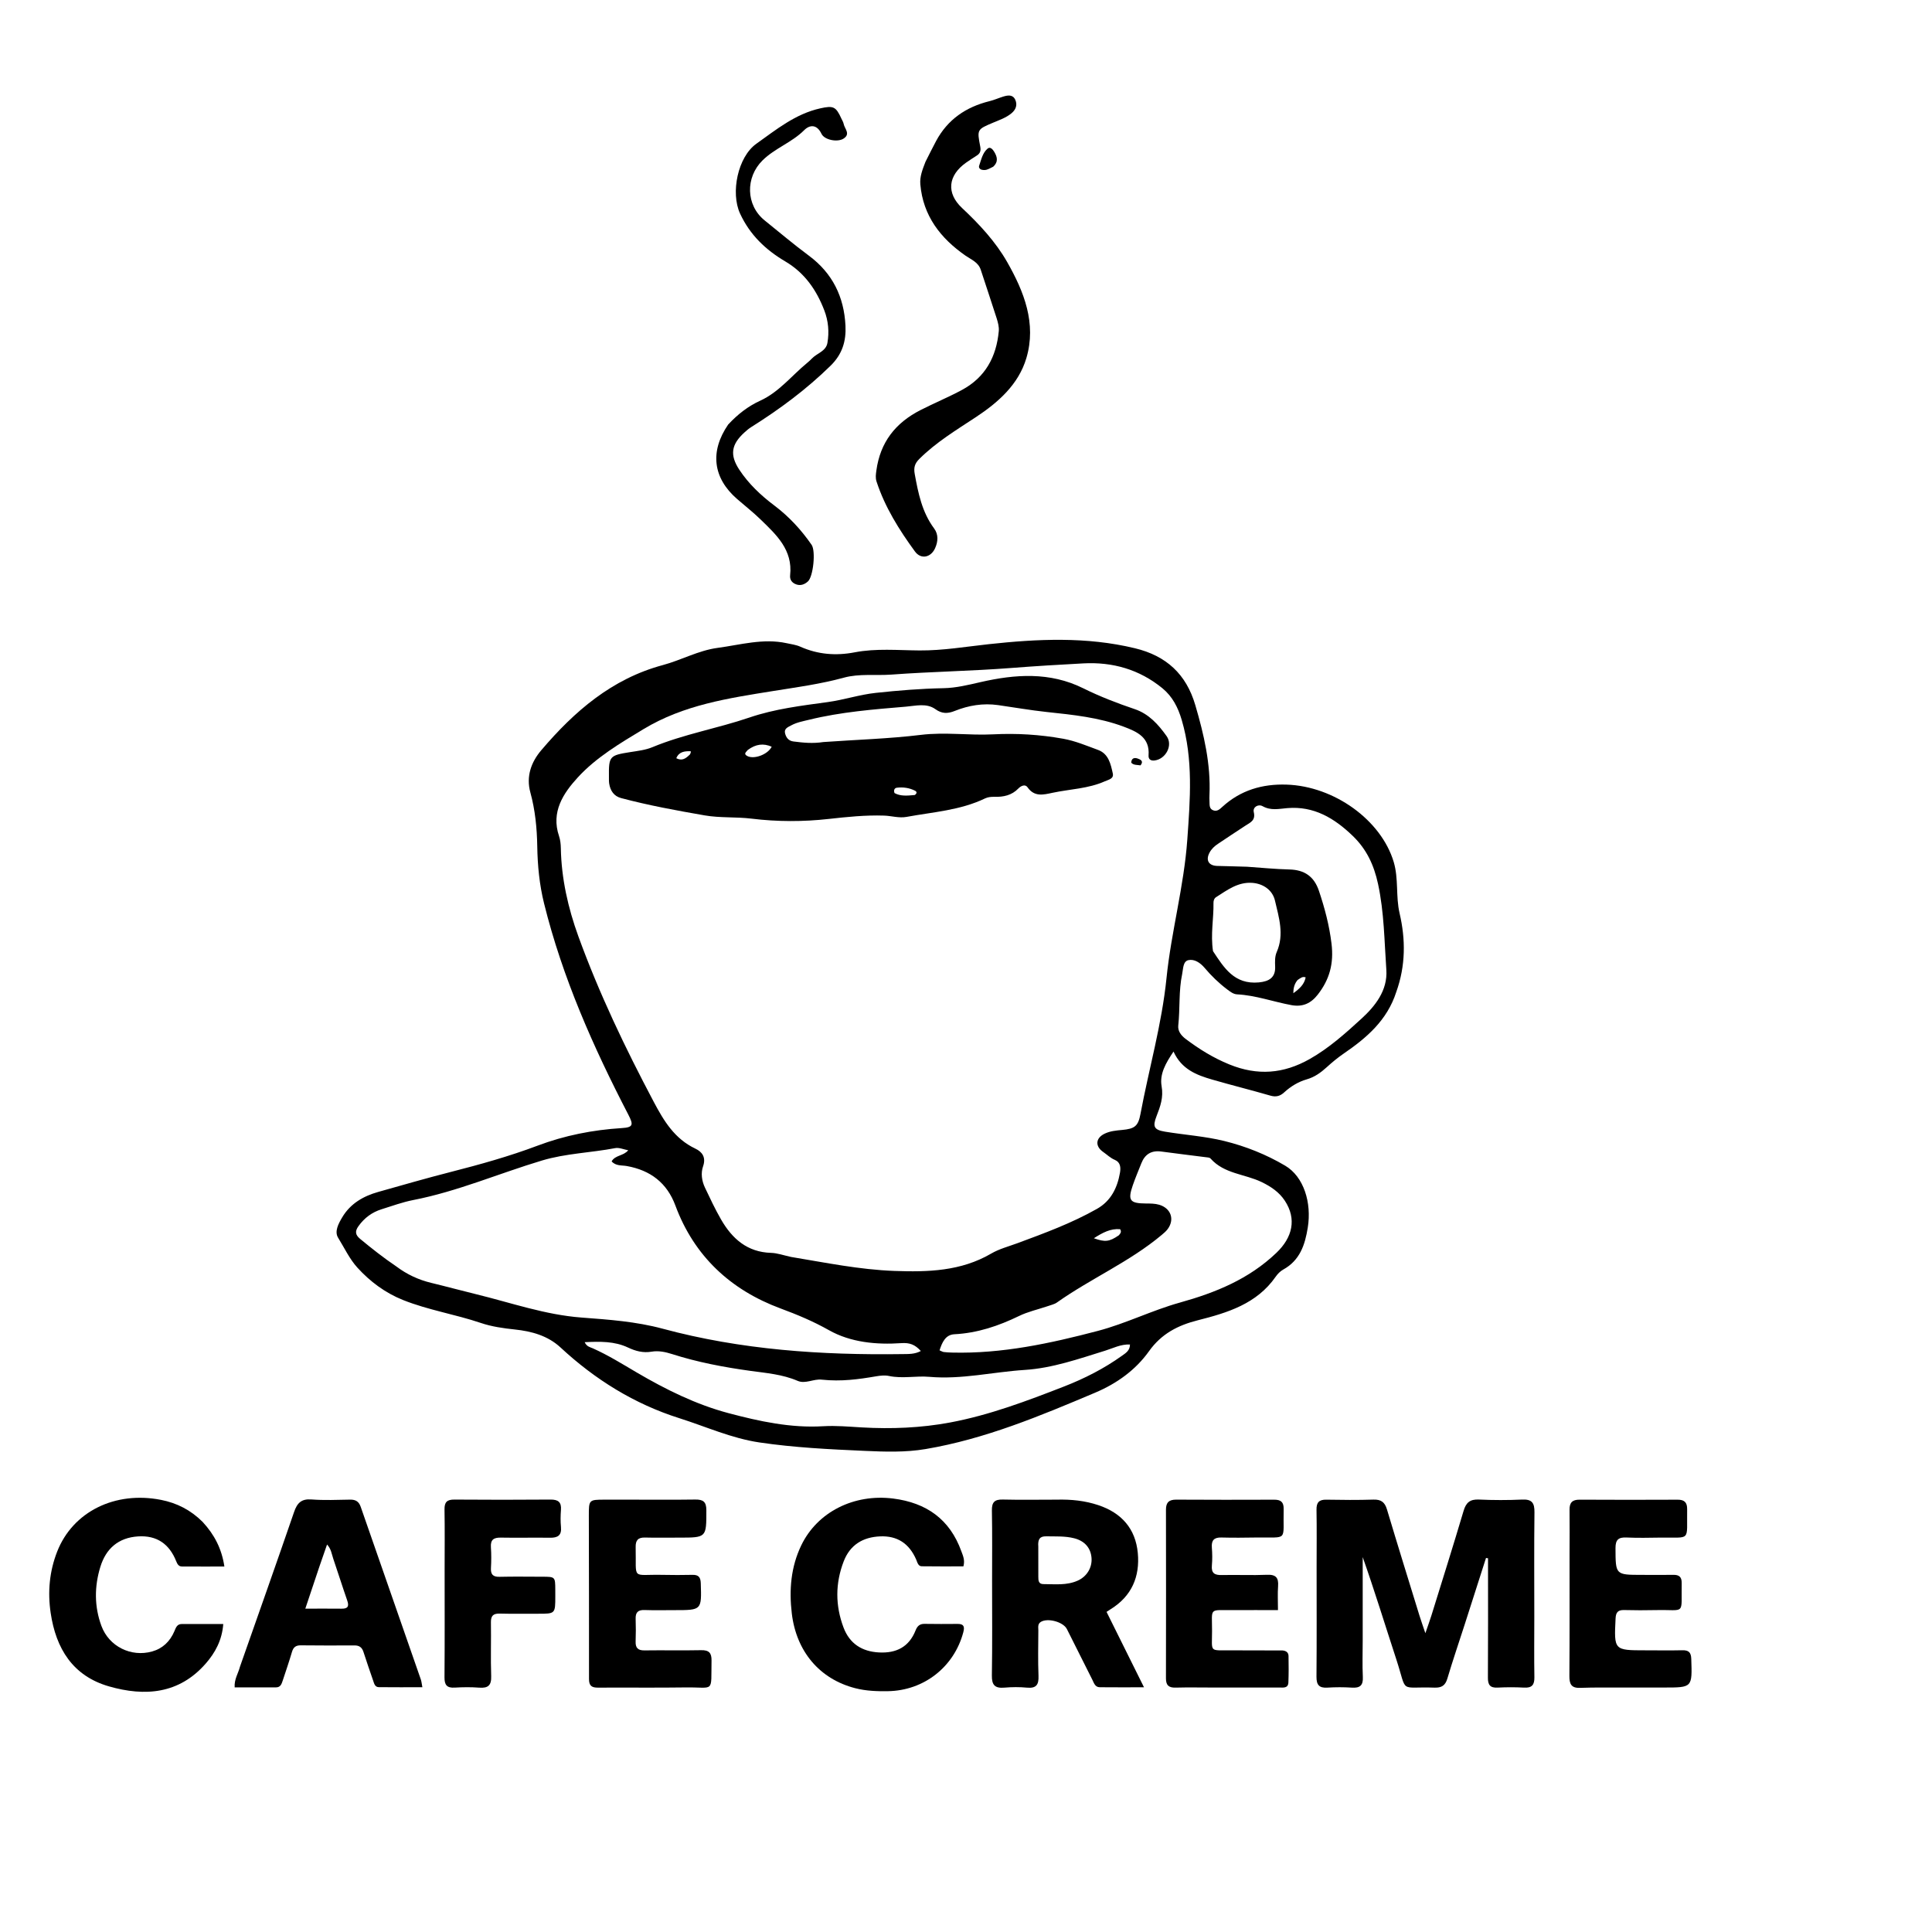
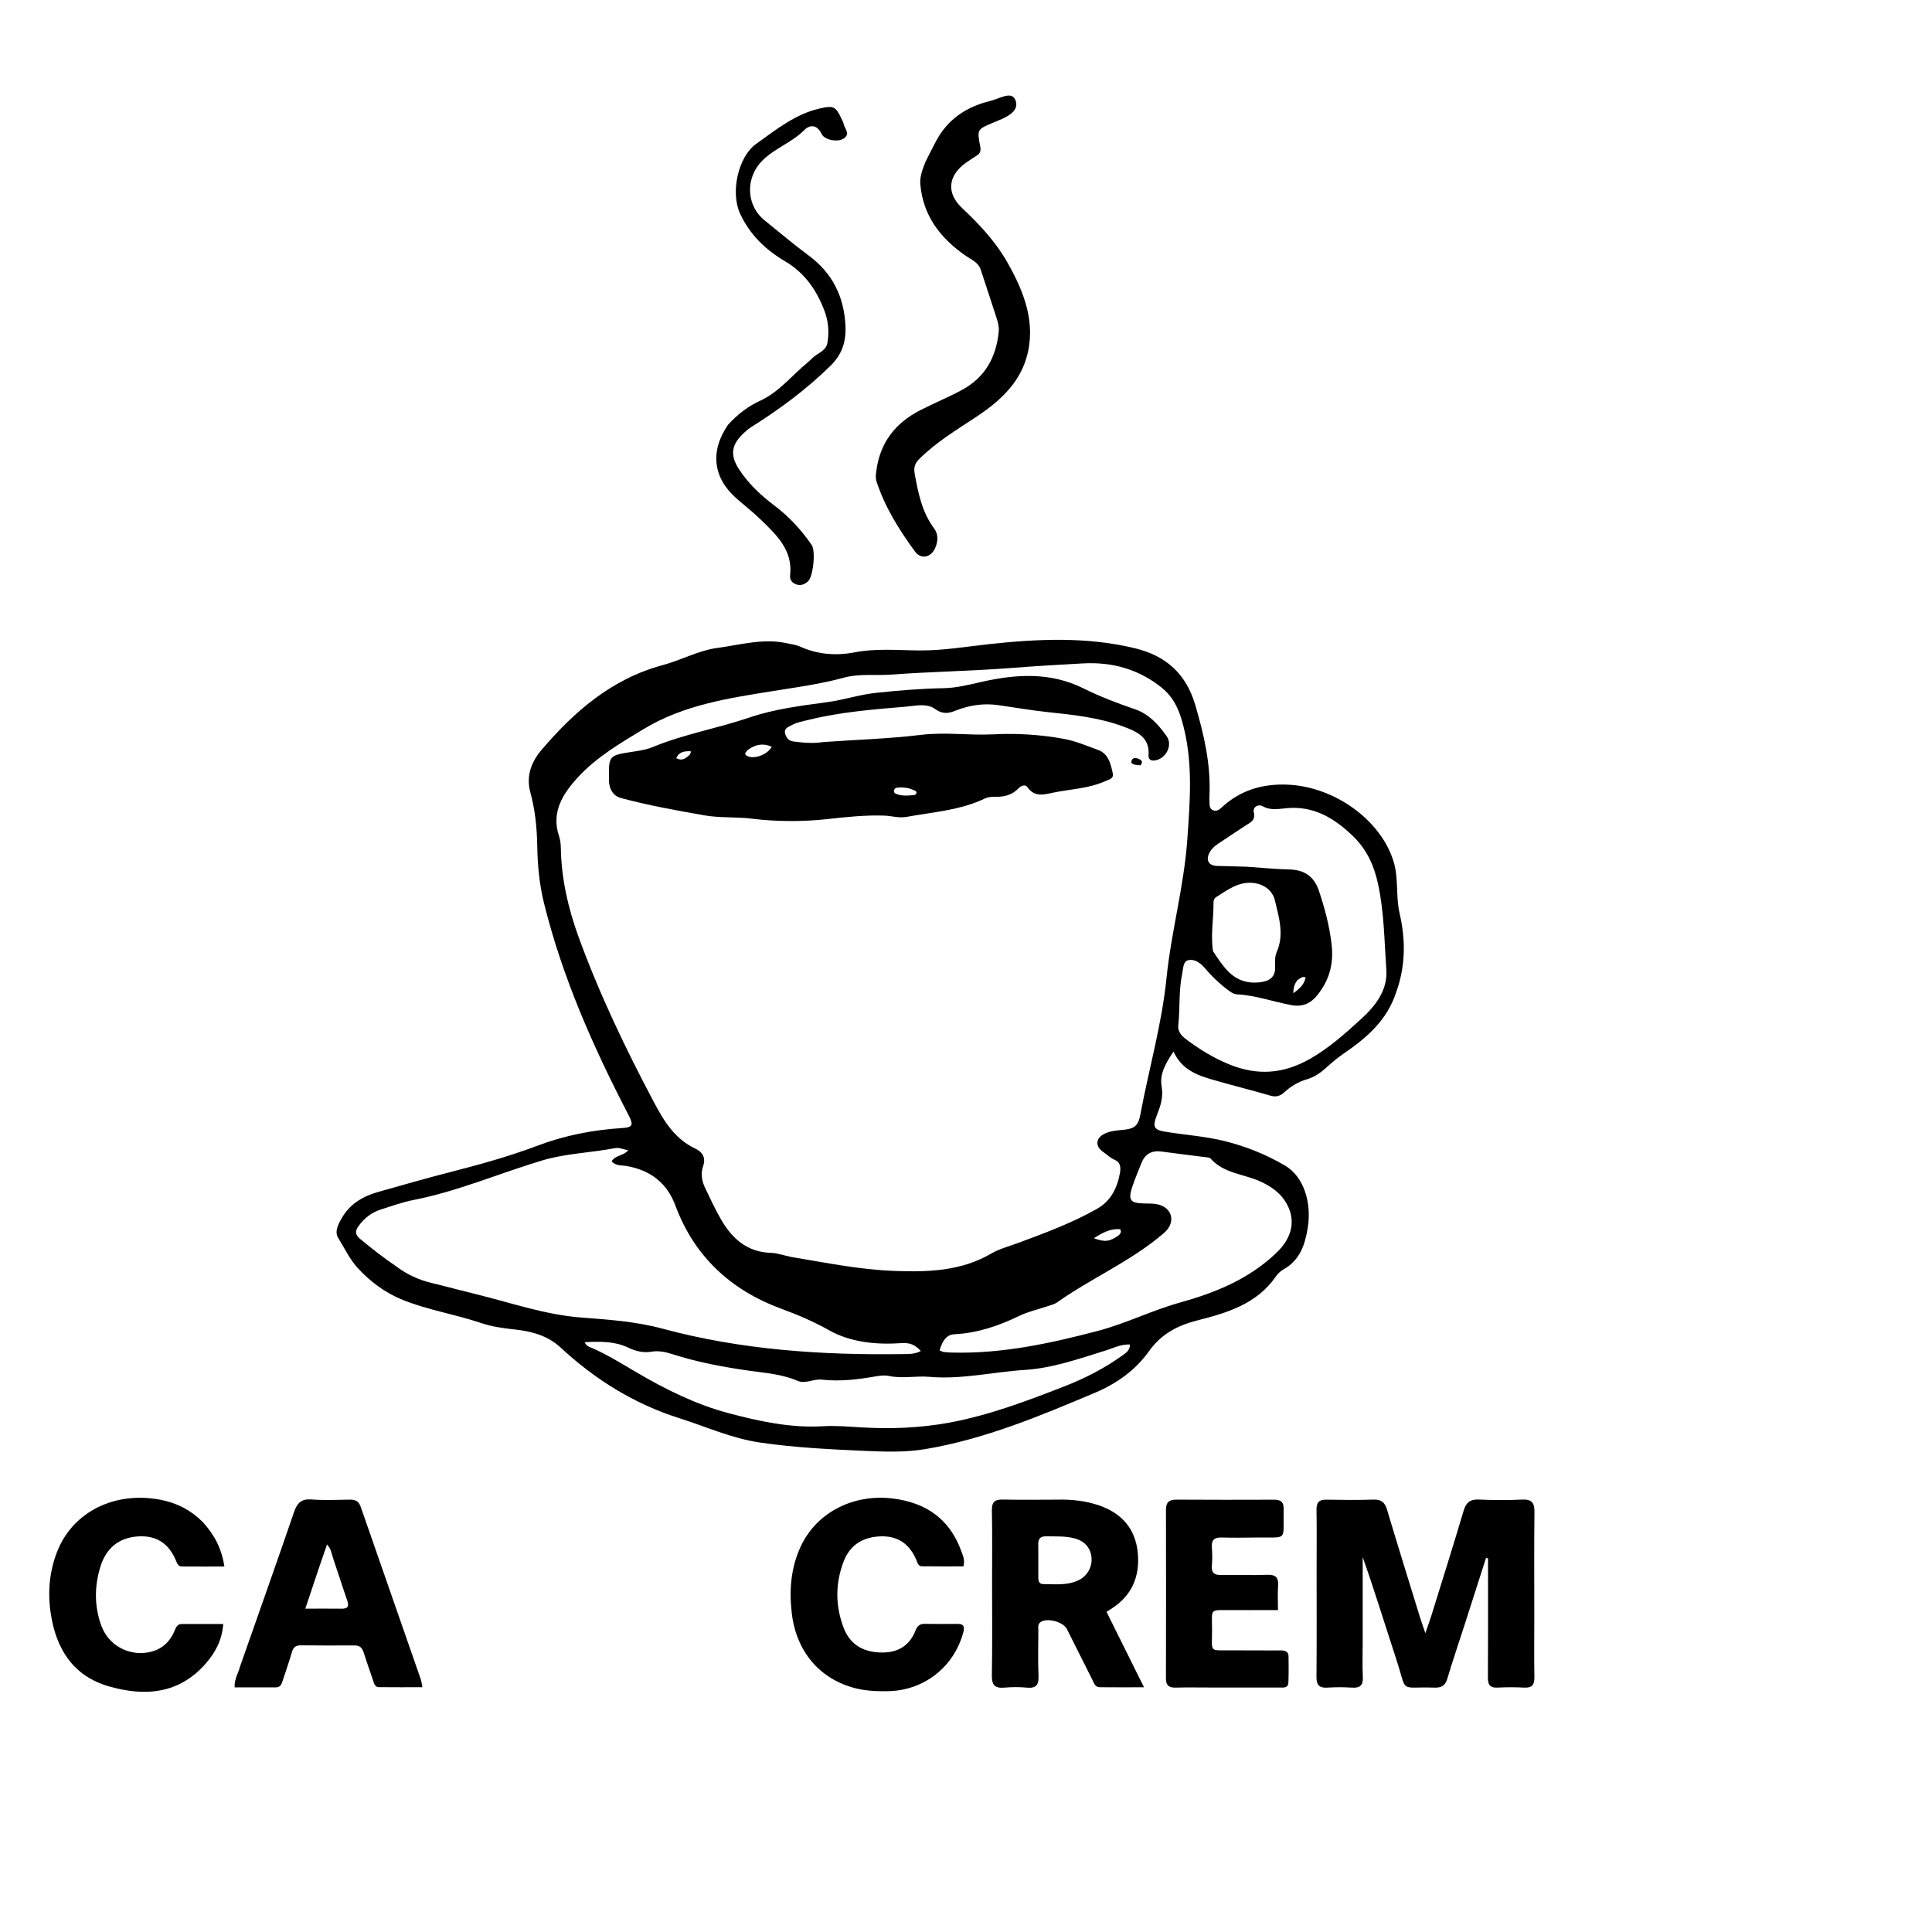
<svg xmlns="http://www.w3.org/2000/svg" version="1.1" id="Layer_1" x="0px" y="0px" width="100%" viewBox="0 0 1024 1024" xml:space="preserve">
  <path fill="#000000" opacity="1" stroke="none" d=" M740.041,525.793 C735.198,540.857 724.251,550.15 712.109,558.47 C708.961,560.627 705.997,563.097 703.171,565.668 C700.048,568.508 696.783,570.87 692.632,572.067 C688.101,573.372 684.097,575.812 680.615,579.01 C678.47,580.981 676.287,581.564 673.331,580.707 C663.1,577.741 652.753,575.174 642.521,572.212 C634.254,569.818 626.278,566.794 621.991,557.355 C617.895,563.398 614.532,569.252 615.679,575.721 C616.735,581.675 614.977,586.48 612.989,591.578 C610.826,597.125 611.614,598.837 617.42,599.799 C627.912,601.537 638.639,602.225 648.921,604.759 C660.195,607.537 671.152,611.902 681.186,617.842 C691.032,623.669 695.27,637.406 693.155,650.602 C691.664,659.908 688.945,668.026 680.12,672.905 C678.568,673.763 677.173,675.195 676.147,676.669 C666.11,691.086 650.656,695.776 634.837,699.778 C624.409,702.417 615.636,706.844 609,716.163 C601.896,726.138 591.938,733.296 580.431,738.158 C551.268,750.479 522.122,762.704 490.603,768.031 C479.784,769.86 468.974,769.465 458.228,768.988 C439.629,768.163 421.015,767.263 402.527,764.528 C387.678,762.331 374.146,756.128 360.056,751.672 C336.208,744.13 315.416,731.196 297.085,714.185 C290.349,707.934 281.77,705.594 272.91,704.661 C266.747,704.012 260.643,703.153 254.814,701.182 C241.258,696.597 227.026,694.383 213.672,689.057 C204.131,685.252 196.101,679.218 189.41,671.857 C185.293,667.327 182.508,661.376 179.209,656.036 C177.157,652.715 179.395,648.559 181.373,645.224 C185.712,637.907 192.565,633.981 200.49,631.743 C213.304,628.125 226.104,624.439 239.001,621.139 C254.498,617.174 269.911,612.885 284.861,607.247 C299.352,601.782 314.214,598.872 329.594,597.905 C335.598,597.528 335.843,596.226 333.027,590.794 C314.438,554.94 298.104,518.158 288.355,478.792 C285.912,468.931 284.929,458.806 284.759,448.608 C284.598,438.949 283.672,429.379 281.094,419.988 C278.776,411.544 281.518,403.944 286.882,397.638 C304.403,377.04 324.296,359.766 351.309,352.509 C361.086,349.882 370.182,344.753 380.313,343.395 C392.442,341.769 404.494,338.204 416.929,340.904 C419.362,341.433 421.919,341.75 424.158,342.749 C433.47,346.904 443.051,347.658 452.975,345.75 C464.374,343.559 475.915,344.67 487.372,344.751 C499.775,344.839 511.874,342.751 524.104,341.425 C549.982,338.617 575.841,337.382 601.555,343.59 C618.168,347.601 628.721,357.3 633.539,373.734 C638.104,389.302 641.775,404.939 641.041,421.312 C640.989,422.475 640.998,423.647 641.06,424.81 C641.154,426.604 640.839,428.666 643.049,429.49 C645.119,430.262 646.515,428.882 647.878,427.636 C657.523,418.823 669.021,415.444 681.885,415.861 C707.184,416.682 732.07,434.686 738.697,456.866 C741.355,465.766 739.714,475.062 741.812,484.068 C745.033,497.895 745.059,511.808 740.041,525.793 M419.276,666.207 C437.473,669.21 455.574,672.951 474.082,673.621 C491.825,674.263 509.324,673.791 525.359,664.417 C529.616,661.928 534.59,660.645 539.273,658.913 C553.644,653.596 568.031,648.304 581.414,640.723 C588.802,636.537 592.198,629.64 593.607,621.592 C594.092,618.824 593.869,616.004 590.886,614.761 C588.491,613.762 586.767,611.987 584.728,610.58 C580.326,607.542 580.643,603.174 585.525,600.849 C588.421,599.469 591.61,599.183 594.76,598.897 C601.425,598.291 603.27,596.874 604.478,590.408 C608.964,566.404 615.787,542.91 618.271,518.439 C620.768,493.826 627.542,469.788 629.298,444.987 C630.804,423.701 632.519,402.503 626.33,381.561 C624.374,374.943 621.414,369.139 616.104,364.792 C603.941,354.835 589.763,350.783 574.24,351.605 C561.447,352.283 548.658,353.055 535.876,354.049 C514.808,355.687 493.637,355.973 472.562,357.542 C464.107,358.172 455.498,356.917 447.198,359.192 C434.965,362.545 422.413,364.225 409.949,366.228 C386.101,370.06 362.419,373.548 341.047,386.462 C328.559,394.007 315.98,401.417 306.205,412.094 C298.577,420.426 291.957,430.31 296.288,443.105 C296.969,445.118 297.212,447.355 297.251,449.495 C297.548,465.649 301.091,481.27 306.54,496.27 C317.529,526.523 331.413,555.513 346.479,583.964 C351.892,594.186 357.588,603.606 368.566,608.806 C372.125,610.492 374.329,613.367 372.635,618.206 C371.383,621.784 371.941,625.875 373.631,629.438 C376.34,635.152 379.031,640.9 382.188,646.37 C388.057,656.541 396.059,663.672 408.666,664.043 C411.945,664.14 415.193,665.312 419.276,666.207 M210.162,671.312 C215.697,675.473 221.822,678.328 228.569,679.954 C236.5,681.866 244.374,684.013 252.3,685.947 C270.843,690.473 288.926,696.879 308.211,698.328 C322.63,699.411 337.134,700.44 351.199,704.232 C392.884,715.47 435.449,718.313 478.382,717.697 C481.555,717.652 484.816,717.808 488.066,716.06 C484.957,712.648 482.167,711.582 477.682,711.891 C464.447,712.8 450.83,711.494 439.374,705.032 C430.976,700.294 422.623,696.812 413.631,693.479 C387.361,683.742 367.962,665.885 357.981,638.986 C353.502,626.911 344.732,620.27 332.216,618.022 C329.557,617.545 326.453,618.093 324.176,615.561 C326.033,612.179 330.435,612.757 332.969,609.662 C330.498,609.216 328.145,608.129 326.076,608.525 C313.173,610.997 299.864,611.314 287.246,615.1 C264.467,621.935 242.526,631.472 219.029,636.046 C213.338,637.154 207.822,639.194 202.262,640.924 C197.174,642.507 193.118,645.517 189.989,649.897 C188.058,652.601 188.286,654.498 190.901,656.657 C196.946,661.647 203.067,666.519 210.162,671.312 M660.983,459.388 C668.455,459.895 675.919,460.66 683.398,460.84 C691.409,461.033 696.51,464.535 699.074,472.195 C702.138,481.349 704.569,490.466 705.738,500.21 C706.998,510.707 704.704,519.146 698.45,527.16 C694.804,531.832 690.445,533.828 684.524,532.743 C674.884,530.978 665.583,527.532 655.682,527.029 C653.679,526.928 652.013,525.599 650.391,524.373 C645.979,521.039 642.032,517.221 638.481,513.008 C636.187,510.285 633.063,508.212 629.903,508.89 C626.937,509.526 627.144,513.566 626.585,516.188 C624.666,525.181 625.498,534.43 624.504,543.534 C624.184,546.461 626,548.831 628.434,550.664 C635.617,556.072 643.034,560.684 651.555,564.16 C666.581,570.289 680.345,569.106 694.109,561.342 C704.346,555.567 713.103,547.7 721.606,539.916 C728.781,533.346 735.56,524.985 734.788,514.008 C733.72,498.818 733.649,483.586 730.387,468.495 C728.209,458.419 724.313,450.109 716.972,443.032 C707.233,433.645 696.376,427.121 682.291,428.317 C677.83,428.696 673.599,429.745 669.22,427.305 C666.909,426.017 663.899,427.767 664.528,430.436 C665.571,434.861 662.748,435.9 660.121,437.6 C655.226,440.766 650.397,444.033 645.539,447.256 C643.706,448.472 642.123,449.948 641.082,451.897 C638.951,455.888 640.564,458.798 645.072,458.959 C650.065,459.137 655.062,459.152 660.983,459.388 M554.79,692.461 C549.898,694.101 544.765,695.247 540.161,697.482 C529.254,702.776 518.081,706.552 505.833,707.183 C501.124,707.425 499.326,711.487 497.984,715.713 C499.028,716.141 499.609,716.529 500.228,716.603 C501.713,716.781 503.214,716.857 504.71,716.895 C531.105,717.556 556.593,712.054 581.893,705.401 C596.725,701.501 610.582,694.516 625.236,690.432 C644.362,685.101 661.889,677.981 676.505,664.038 C685.038,655.898 687.367,646.128 680.993,636.415 C677.994,631.846 673.646,628.924 668.719,626.532 C659.778,622.193 648.829,622.209 641.626,614.05 C641.086,613.438 639.765,613.432 638.786,613.306 C631.04,612.302 623.281,611.398 615.542,610.338 C610.303,609.621 606.849,611.72 604.94,616.552 C603.411,620.423 601.773,624.257 600.415,628.187 C597.619,636.28 598.793,637.823 607.485,637.882 C609.816,637.898 612.131,637.87 614.417,638.549 C620.581,640.38 622.704,646.274 618.91,651.422 C618.036,652.609 616.854,653.595 615.712,654.553 C598.699,668.82 578.16,677.632 560.156,690.377 C558.837,691.31 557.092,691.643 554.79,692.461 M435.586,731.246 C431.256,730.722 426.906,733.658 422.765,731.881 C414.677,728.41 406.197,727.757 397.628,726.574 C383.655,724.644 369.722,722.014 356.204,717.685 C352.705,716.565 349.021,715.789 345.37,716.413 C340.859,717.183 336.88,716.117 332.866,714.223 C325.624,710.805 317.956,711.014 309.891,711.379 C310.991,713.795 312.809,714.016 314.248,714.659 C322.332,718.267 329.805,722.932 337.421,727.404 C352.809,736.44 368.915,744.427 386.12,748.994 C402.415,753.32 419.072,756.964 436.301,755.93 C443.085,755.523 449.946,756.167 456.76,756.556 C472.456,757.453 488.091,756.84 503.533,753.953 C524.406,750.051 544.205,742.561 563.915,734.891 C574.815,730.649 585.195,725.37 594.724,718.539 C596.632,717.171 598.895,715.865 598.91,712.606 C593.993,712.409 589.982,714.579 585.79,715.878 C571.795,720.213 557.827,725.152 543.164,726.086 C526.292,727.161 509.697,731.259 492.53,729.747 C485.561,729.133 478.354,730.8 471.22,729.297 C469.008,728.831 466.54,729.097 464.267,729.487 C455.072,731.062 445.876,732.337 435.586,731.246 M642.918,504.119 C648.738,512.949 654.235,521.905 667.201,520.698 C672.775,520.18 676.047,518.025 675.855,512.408 C675.763,509.714 675.626,507.029 676.701,504.571 C680.749,495.322 677.85,486.287 675.761,477.337 C674.44,471.678 669.43,468.314 663.638,467.926 C656.067,467.419 650.446,471.778 644.575,475.497 C643.536,476.155 643.148,477.341 643.171,478.555 C643.329,486.85 641.552,495.095 642.918,504.119 M592.997,654.738 C593.685,653.862 594.644,653.062 593.705,651.503 C588.577,651.056 584.404,653.341 579.775,656.295 C585.736,658.433 587.955,658.178 592.997,654.738 M687.74,519.433 C686.24,521.255 685.496,523.306 685.502,526.425 C688.908,523.963 691.286,521.712 692.031,518.037 C690.352,517.395 689.346,518.386 687.74,519.433 z" />
  <path fill="#000000" opacity="1" stroke="none" d=" M813.212,857 C813.206,867.995 813.081,878.493 813.256,888.985 C813.324,893.058 811.913,894.709 807.752,894.471 C803.103,894.204 798.418,894.228 793.765,894.466 C789.783,894.669 788.596,893.022 788.622,889.187 C788.757,869.529 788.686,849.871 788.687,830.213 C788.687,828.782 788.687,827.35 788.687,825.919 C788.329,825.864 787.972,825.81 787.614,825.756 C783.833,837.558 780.062,849.363 776.268,861.161 C773.21,870.667 769.973,880.118 767.126,889.686 C766.015,893.419 764.034,894.608 760.284,894.479 C741.137,893.816 746.148,898.04 740.056,879.443 C734.155,861.43 728.614,843.3 722.261,825.294 C722.261,839.987 722.262,854.68 722.261,869.373 C722.26,875.87 722.02,882.379 722.331,888.861 C722.547,893.364 720.771,894.757 716.506,894.479 C712.193,894.198 707.834,894.204 703.52,894.476 C699.12,894.754 697.728,892.977 697.764,888.67 C697.925,869.18 697.831,849.688 697.831,830.197 C697.831,820.201 697.954,810.203 697.777,800.211 C697.709,796.35 699.091,794.79 702.982,794.86 C711.309,795.008 719.646,795.086 727.968,794.822 C732.002,794.695 733.965,796.174 735.113,800.008 C740.744,818.816 746.572,837.566 752.354,856.33 C753.178,859.003 754.132,861.637 755.476,865.626 C756.845,861.627 757.854,858.906 758.712,856.138 C764.432,837.702 770.237,819.29 775.731,800.786 C777.044,796.365 779.148,794.581 783.833,794.794 C791.481,795.142 799.167,795.15 806.815,794.803 C811.994,794.568 813.353,796.63 813.294,801.524 C813.073,819.847 813.209,838.174 813.212,857 z" />
  <path fill="#000000" opacity="1" stroke="none" d=" M559.977,794.847 C567.855,794.637 575.107,795.413 582.144,797.761 C594.4,801.851 601.855,810.208 603.06,823.114 C604.231,835.655 599.82,845.996 588.724,852.872 C588.169,853.216 587.63,853.586 586.495,854.329 C592.967,867.361 599.421,880.358 606.343,894.298 C597.737,894.298 590.297,894.352 582.86,894.268 C580.371,894.24 579.793,891.935 578.922,890.22 C574.399,881.309 569.985,872.343 565.47,863.428 C563.529,859.594 555.211,857.393 551.631,859.661 C549.854,860.787 550.353,862.602 550.344,864.188 C550.298,872.185 550.103,880.19 550.425,888.174 C550.612,892.827 549.352,894.962 544.345,894.489 C540.382,894.115 536.331,894.138 532.363,894.484 C527.381,894.917 525.627,893.162 525.712,888.036 C525.985,871.381 525.825,854.719 525.824,838.06 C525.824,825.565 525.959,813.068 525.728,800.578 C525.647,796.203 527.149,794.683 531.495,794.789 C540.819,795.017 550.152,794.852 559.977,794.847 M550.318,819.779 C550.324,825.101 550.336,830.423 550.332,835.745 C550.33,837.68 550.427,839.605 553.032,839.607 C559.154,839.613 565.363,840.393 571.222,837.761 C576.038,835.598 578.905,830.914 578.536,825.791 C578.15,820.442 574.895,816.734 569.38,815.323 C564.478,814.068 559.479,814.391 554.496,814.285 C551.166,814.214 549.995,815.772 550.318,819.779 z" />
  <path fill="#000000" opacity="1" stroke="none" d=" M127.203,883.338 C136.881,855.797 146.503,828.65 155.86,801.411 C157.501,796.635 159.694,794.332 165.099,794.742 C171.892,795.257 178.754,794.947 185.584,794.836 C188.481,794.789 190.205,795.823 191.184,798.645 C201.77,829.156 212.432,859.641 223.045,890.143 C223.417,891.213 223.5,892.383 223.864,894.267 C215.942,894.267 208.36,894.321 200.779,894.232 C198.682,894.207 198.298,892.273 197.763,890.719 C196.028,885.682 194.277,880.65 192.65,875.578 C191.879,873.175 190.467,872.094 187.903,872.11 C178.406,872.169 168.908,872.163 159.412,872.064 C156.833,872.037 155.491,873.033 154.76,875.522 C153.258,880.631 151.53,885.674 149.851,890.73 C149.272,892.474 148.709,894.336 146.329,894.339 C139.044,894.349 131.759,894.343 124.375,894.343 C124.086,890.015 126.251,887.033 127.203,883.338 M169.202,830.571 C166.86,837.57 164.518,844.568 161.824,852.62 C168.939,852.62 175.001,852.571 181.061,852.64 C184.326,852.676 185.126,851.416 184.049,848.329 C181.484,840.978 179.171,833.539 176.644,826.174 C175.798,823.709 175.536,820.923 173.339,818.632 C171.938,822.63 170.678,826.222 169.202,830.571 z" />
  <path fill="#000000" opacity="1" stroke="none" d=" M490.523,85.754 C492.512,81.845 494.267,78.252 496.156,74.731 C502.296,63.285 512.047,56.675 524.475,53.614 C526.889,53.02 529.194,51.991 531.574,51.243 C534.061,50.462 536.757,49.942 538.101,52.857 C539.33,55.523 538.496,58.033 536.169,59.985 C533.296,62.394 529.805,63.57 526.435,64.99 C517.868,68.599 517.793,68.605 519.554,77.695 C519.964,79.813 519.559,81.253 517.802,82.395 C515.849,83.665 513.87,84.902 511.973,86.253 C502.486,93.008 501.422,102.297 509.906,110.248 C519.096,118.862 527.686,128.111 533.843,138.923 C542.735,154.538 549.454,171.411 543.999,189.796 C539.844,203.798 529.075,213.276 517.285,221.058 C506.851,227.946 496.169,234.366 487.228,243.274 C484.817,245.676 484.212,247.856 484.824,251.224 C486.681,261.44 488.703,271.472 495.101,280.091 C497.458,283.266 497.214,287.05 495.606,290.59 C493.339,295.581 488.083,296.598 484.95,292.309 C476.583,280.853 469.056,268.881 464.588,255.25 C463.933,253.251 464.223,251.357 464.497,249.354 C466.542,234.46 474.522,224.172 487.88,217.353 C495.149,213.642 502.694,210.536 509.873,206.665 C522.288,199.969 528.108,189.1 529.375,175.497 C529.582,173.267 528.929,170.852 528.237,168.661 C525.528,160.092 522.609,151.59 519.84,143.039 C518.515,138.945 514.84,137.655 511.704,135.472 C498.498,126.277 489.242,114.41 487.792,97.705 C487.435,93.59 488.948,89.85 490.523,85.754 z" />
  <path fill="#000000" opacity="1" stroke="none" d=" M107.377,806.623 C113.627,813.371 117.513,820.84 118.932,830.296 C110.972,830.296 103.688,830.324 96.404,830.276 C94.614,830.264 93.946,828.873 93.36,827.411 C89.717,818.322 83.111,813.691 73.194,814.325 C62.8,814.989 56.193,820.737 53.208,830.409 C49.988,840.843 49.948,851.481 53.758,861.782 C57.794,872.693 69.494,878.432 80.603,875.322 C86.253,873.739 90.099,869.984 92.408,864.627 C93.198,862.793 93.767,860.758 96.356,860.76 C103.478,860.764 110.599,860.761 118.335,860.761 C117.683,869.334 114.073,875.962 109.042,881.72 C94.922,897.878 76.828,899.283 57.796,893.825 C38.584,888.315 29.633,873.778 26.844,854.82 C25.214,843.737 26.205,832.838 30.288,822.41 C38.594,801.197 60.958,790.178 85.333,794.963 C93.747,796.615 101.039,800.317 107.377,806.623 z" />
  <path fill="#000000" opacity="1" stroke="none" d=" M485.606,826.619 C481.858,818.001 475.528,813.946 466.548,814.308 C457.4,814.678 450.569,818.769 447.182,827.533 C442.68,839.184 442.702,850.994 447.095,862.633 C450.301,871.126 456.797,875.352 465.895,875.83 C475.076,876.313 481.805,872.911 485.278,864.141 C486.19,861.838 487.472,860.636 490.058,860.682 C495.888,860.785 501.721,860.75 507.553,860.709 C510.883,860.686 511.364,862.16 510.565,865.162 C505.675,883.528 489.71,896.043 470.649,896.362 C464.801,896.459 459.007,896.248 453.305,894.785 C434.371,889.928 422.073,875.288 419.674,855.19 C418.18,842.675 419.184,830.529 424.661,819.116 C433.198,801.324 452.677,791.65 473.389,794.259 C491.013,796.48 503.435,805.248 509.544,822.231 C510.371,824.532 511.534,826.834 510.634,830.208 C503.364,830.208 495.942,830.274 488.524,830.159 C486.76,830.132 486.29,828.387 485.606,826.619 z" />
-   <path fill="#000000" opacity="1" stroke="none" d=" M331.002,794.839 C343.826,794.844 356.152,794.968 368.475,794.79 C372.665,794.73 374.384,795.932 374.383,800.446 C374.383,814.982 374.543,814.98 359.852,814.972 C353.856,814.968 347.857,815.087 341.865,814.931 C338.178,814.836 336.832,816.399 336.916,819.999 C337.337,837.906 334.401,834.337 351.053,834.708 C356.38,834.826 361.714,834.817 367.041,834.706 C370.236,834.64 371.326,835.946 371.427,839.159 C371.875,853.408 371.963,853.406 357.57,853.407 C352.241,853.407 346.906,853.535 341.583,853.351 C338.088,853.229 336.786,854.678 336.908,858.066 C337.051,862.058 337.03,866.062 336.896,870.055 C336.784,873.445 338.138,874.795 341.613,874.744 C351.604,874.598 361.601,874.844 371.59,874.632 C375.73,874.544 377.201,876.042 377.127,880.141 C376.814,897.635 378.875,894.147 363.421,894.371 C347.936,894.595 332.445,894.388 316.956,894.481 C313.676,894.5 312.177,893.55 312.184,889.929 C312.243,861.125 312.131,832.321 312.097,803.517 C312.086,794.873 312.122,794.87 320.509,794.846 C323.84,794.836 327.171,794.84 331.002,794.839 z" />
  <path fill="#000000" opacity="1" stroke="none" d=" M679.68,874.766 C681.954,874.94 682.916,876.077 682.945,877.73 C683.025,882.388 683.062,887.054 682.875,891.707 C682.744,894.949 680.117,894.419 678.003,894.422 C666.346,894.436 654.689,894.431 643.032,894.43 C636.378,894.429 629.721,894.295 623.071,894.47 C619.458,894.565 617.971,893.225 617.979,889.564 C618.043,859.756 618.037,829.947 617.986,800.139 C617.979,796.32 619.606,794.818 623.414,794.84 C640.732,794.943 658.051,794.936 675.37,794.87 C678.937,794.856 680.45,796.177 680.363,799.887 C679.954,817.359 683.123,814.632 665.893,814.913 C659.733,815.014 653.567,815.084 647.41,814.913 C643.488,814.804 642,816.376 642.308,820.255 C642.558,823.399 642.603,826.6 642.32,829.738 C641.949,833.86 643.818,834.894 647.582,834.806 C655.571,834.618 663.578,835.015 671.557,834.671 C676.304,834.466 677.74,836.271 677.41,840.729 C677.118,844.682 677.349,848.673 677.349,853.389 C669.141,853.389 661.378,853.349 653.616,853.398 C640.572,853.481 642.415,851.843 642.413,864.393 C642.412,876.085 640.666,874.617 652.736,874.71 C661.562,874.778 670.388,874.733 679.68,874.766 z" />
-   <path fill="#000000" opacity="1" stroke="none" d=" M861.01,894.429 C852.856,894.464 845.193,894.311 837.546,894.602 C832.68,894.788 831.787,892.446 831.815,888.214 C831.961,866.717 831.886,845.219 831.894,823.72 C831.897,815.888 832.003,808.054 831.893,800.223 C831.84,796.429 833.345,794.837 837.218,794.859 C854.549,794.961 871.882,794.945 889.213,794.872 C892.842,794.857 894.276,796.38 894.221,799.98 C893.956,817.369 896.537,814.721 880.104,814.962 C874.106,815.049 868.096,815.185 862.109,814.91 C857.843,814.713 856.229,816.051 856.248,820.543 C856.311,834.717 856.149,834.716 870.382,834.719 C875.882,834.72 881.383,834.811 886.88,834.703 C890.036,834.641 891.388,835.862 891.332,839.113 C891.031,856.508 893.636,853.007 877.761,853.382 C872.098,853.515 866.427,853.49 860.764,853.356 C857.556,853.281 856.445,854.593 856.289,857.781 C855.46,874.701 855.393,874.697 872.128,874.702 C878.628,874.704 885.13,874.821 891.626,874.672 C894.976,874.596 896.287,875.718 896.406,879.249 C896.916,894.428 897.018,894.424 882.006,894.425 C875.174,894.426 868.341,894.428 861.01,894.429 z" />
-   <path fill="#000000" opacity="1" stroke="none" d=" M294.318,845.987 C294.321,855.318 294.321,855.32 285.339,855.313 C278.511,855.308 271.68,855.415 264.855,855.24 C261.412,855.152 260.142,856.411 260.2,859.89 C260.359,869.381 260.005,878.884 260.338,888.365 C260.512,893.299 258.7,894.847 254,894.489 C249.694,894.161 245.332,894.209 241.018,894.469 C236.857,894.721 235.559,893.074 235.594,888.99 C235.752,870.005 235.661,851.017 235.661,832.031 C235.661,821.372 235.786,810.711 235.603,800.055 C235.536,796.157 236.92,794.778 240.814,794.809 C257.8,794.943 274.789,794.937 291.776,794.805 C295.809,794.773 297.644,796.122 297.316,800.311 C297.083,803.29 297.04,806.325 297.326,809.296 C297.763,813.839 295.584,815.099 291.469,815.035 C282.811,814.9 274.147,815.137 265.49,814.967 C261.712,814.893 259.91,816.035 260.194,820.082 C260.449,823.728 260.42,827.415 260.216,831.067 C260.023,834.517 261.31,835.824 264.81,835.741 C272.3,835.562 279.798,835.683 287.293,835.697 C294.266,835.709 294.266,835.718 294.31,842.502 C294.317,843.502 294.315,844.501 294.318,845.987 z" />
  <path fill="#000000" opacity="1" stroke="none" d=" M385.938,225.027 C390.995,219.583 396.47,215.324 402.945,212.365 C412.897,207.819 419.548,199.13 427.755,192.392 C428.655,191.653 429.528,190.867 430.328,190.023 C433.014,187.188 437.777,186.218 438.552,181.746 C439.561,175.922 439.041,170.088 436.91,164.537 C432.75,153.7 426.516,144.629 416.165,138.526 C405.847,132.443 397.452,124.483 392.241,113.181 C387.154,102.151 391.033,83.187 400.906,76.169 C411.473,68.657 421.604,60.356 434.745,57.434 C441.702,55.887 443.048,56.436 445.967,62.888 C446.379,63.798 446.971,64.679 447.149,65.635 C447.636,68.256 451.023,71.019 447.021,73.512 C443.855,75.483 436.987,74.228 435.397,70.904 C432.974,65.837 429.207,66.016 426.224,69 C419.68,75.547 410.748,78.506 404.155,85.012 C395.051,93.996 395.23,108.713 405.29,116.831 C413.07,123.109 420.719,129.566 428.739,135.522 C441.278,144.835 447.374,157.338 448.121,172.668 C448.516,180.779 446.46,187.715 440.256,193.8 C427.45,206.362 413.214,216.91 398.097,226.403 C396.836,227.195 395.688,228.193 394.58,229.197 C387.609,235.517 386.659,241.102 391.883,249.013 C396.785,256.435 403.249,262.545 410.321,267.862 C418.15,273.749 424.653,280.785 430.181,288.786 C432.419,292.025 431.065,305.622 428.202,308.183 C426.568,309.646 424.536,310.547 422.211,309.802 C419.847,309.044 418.517,307.328 418.782,304.904 C420.255,291.452 411.478,283.435 403.085,275.294 C399.145,271.472 394.798,268.069 390.65,264.46 C377.884,253.351 376.12,239.344 385.938,225.027 z" />
-   <path fill="#000000" opacity="1" stroke="none" d=" M526.418,88.358 C525.016,89.046 524,89.635 522.905,89.955 C522.154,90.174 521.265,90.158 520.489,89.998 C519.409,89.776 518.607,88.899 518.97,87.847 C520.086,84.613 520.771,81.004 523.489,78.726 C524.871,77.569 526.26,79.278 526.994,80.519 C528.486,83.042 529.325,85.679 526.418,88.358 z" />
  <path fill="#000000" opacity="1" stroke="none" d=" M436.396,393.299 C453.935,392.047 471.111,391.567 488.094,389.496 C500.971,387.926 513.686,389.865 526.335,389.218 C538.977,388.571 551.157,389.34 563.48,391.541 C569.953,392.697 575.891,395.246 581.955,397.463 C587.58,399.519 588.707,404.944 589.807,409.959 C590.429,412.791 587.5,413.252 585.624,414.093 C576.821,418.04 567.171,418.217 557.921,420.182 C553.073,421.212 548.267,422.543 544.595,417.251 C543.396,415.524 541.177,416.442 539.772,417.901 C536.244,421.565 531.845,422.472 526.982,422.333 C525.365,422.286 523.557,422.475 522.129,423.164 C508.964,429.513 494.53,430.381 480.497,432.969 C476.48,433.709 472.549,432.415 468.569,432.284 C458.73,431.96 448.995,432.972 439.21,434.061 C425.652,435.571 412.015,435.574 398.379,433.902 C390.142,432.891 381.656,433.591 373.516,432.177 C358.649,429.596 343.772,426.878 329.164,422.988 C325.401,421.986 323.48,419.096 322.888,415.342 C322.708,414.199 322.761,413.016 322.748,411.851 C322.632,400.757 323.038,400.367 334.104,398.619 C338.038,397.998 342.142,397.534 345.766,396.029 C362.427,389.11 380.249,386.085 397.243,380.291 C410.676,375.712 424.791,374.027 438.768,372.108 C447.349,370.93 455.528,368.168 464.213,367.236 C476.149,365.955 488.057,364.982 500.039,364.755 C506.747,364.628 513.123,363.042 519.64,361.55 C538.026,357.341 556.397,356 574.173,364.823 C582.967,369.188 592.152,372.715 601.472,375.868 C608.935,378.392 613.997,384.056 618.342,390.179 C621.79,395.036 617.908,402.312 611.962,403.07 C609.857,403.338 608.61,402.375 608.764,400.325 C609.473,390.876 602.767,387.859 595.729,385.208 C582.51,380.229 568.604,378.844 554.693,377.361 C546.1,376.444 537.571,374.927 529.008,373.719 C521.064,372.597 513.403,373.858 506.024,376.813 C502.373,378.274 499.306,378.408 495.796,375.886 C491.111,372.52 485.401,374.105 480.223,374.538 C462.994,375.98 445.729,377.342 428.855,381.479 C425.623,382.272 422.313,382.853 419.359,384.465 C417.67,385.387 415.406,386.158 416.125,388.799 C416.719,390.985 417.975,392.665 420.522,392.992 C425.655,393.651 430.783,394.178 436.396,393.299 M396.308,397.524 C395.644,398.505 393.875,399.458 395.942,400.639 C399.52,402.684 406.965,399.936 409.014,395.774 C404.67,393.875 400.641,394.315 396.308,397.524 M484.828,421.377 C485.912,420.693 486.192,419.702 485.007,419.104 C481.994,417.584 478.697,417.091 475.37,417.508 C474.122,417.664 473.524,418.809 474.119,420.343 C477.242,422.066 480.716,421.764 484.828,421.377 M365.719,399.829 C366.01,399.262 366.425,398.155 365.896,398.15 C362.901,398.122 359.89,398.356 358.446,401.875 C361.493,403.463 363.47,402.07 365.719,399.829 z" />
  <path fill="#000000" opacity="1" stroke="none" d=" M604.495,405.661 C602.605,405.347 600.83,405.611 599.581,404.254 C599.676,401.703 601.372,401.464 603.016,402.049 C604.428,402.552 606.364,403.344 604.495,405.661 z" />
</svg>